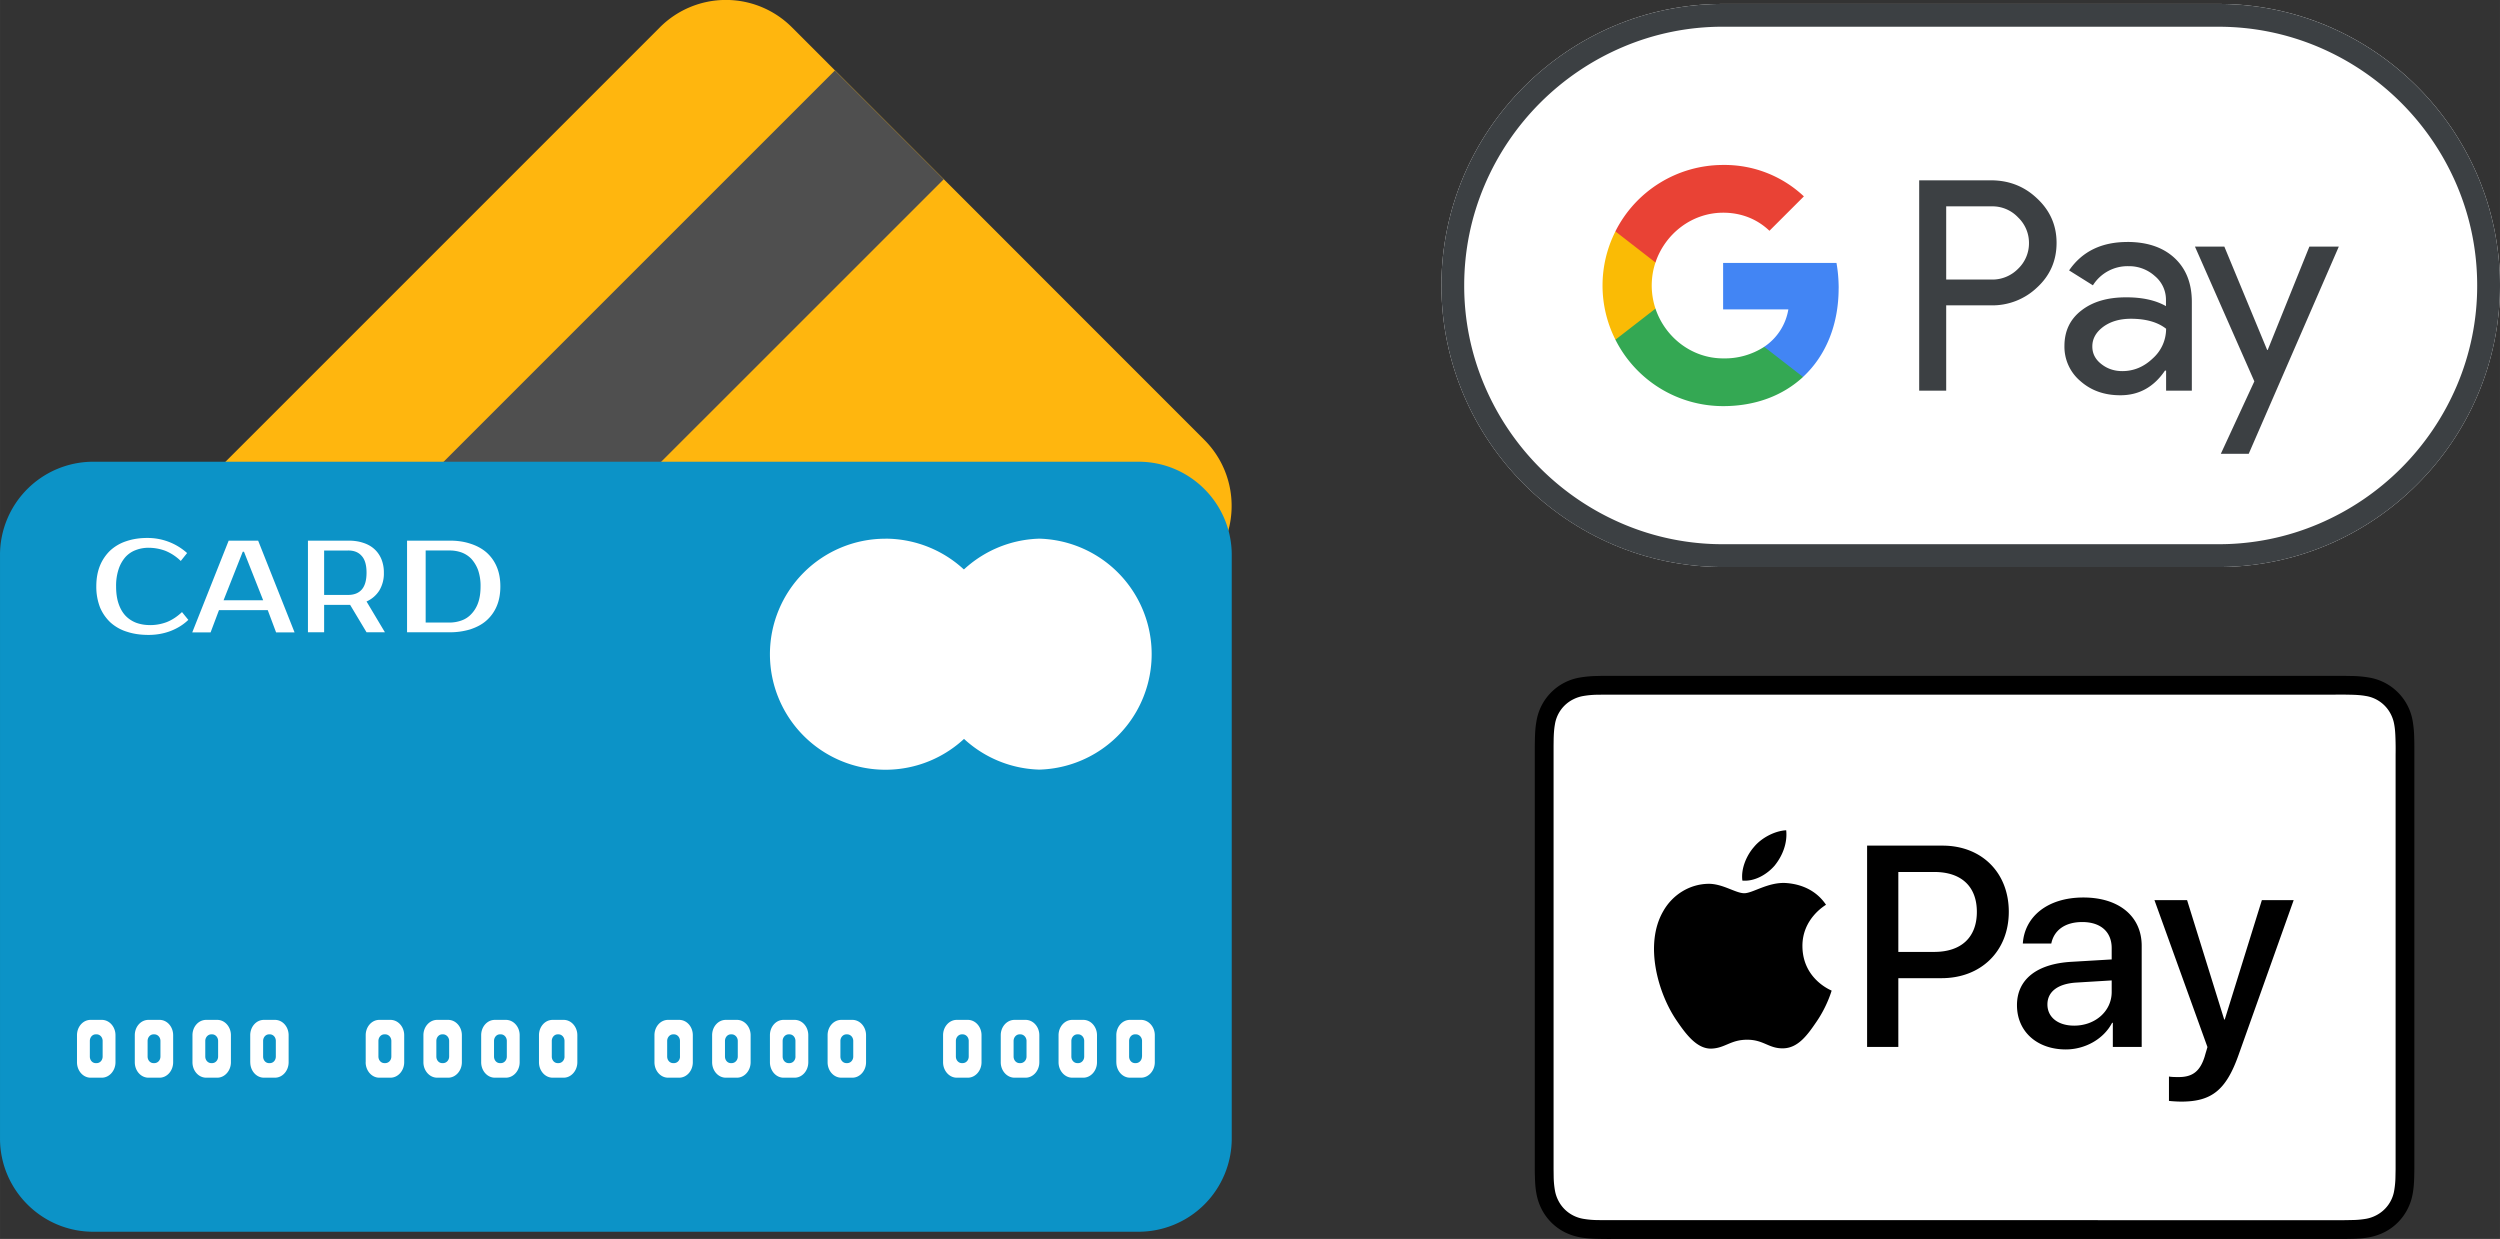
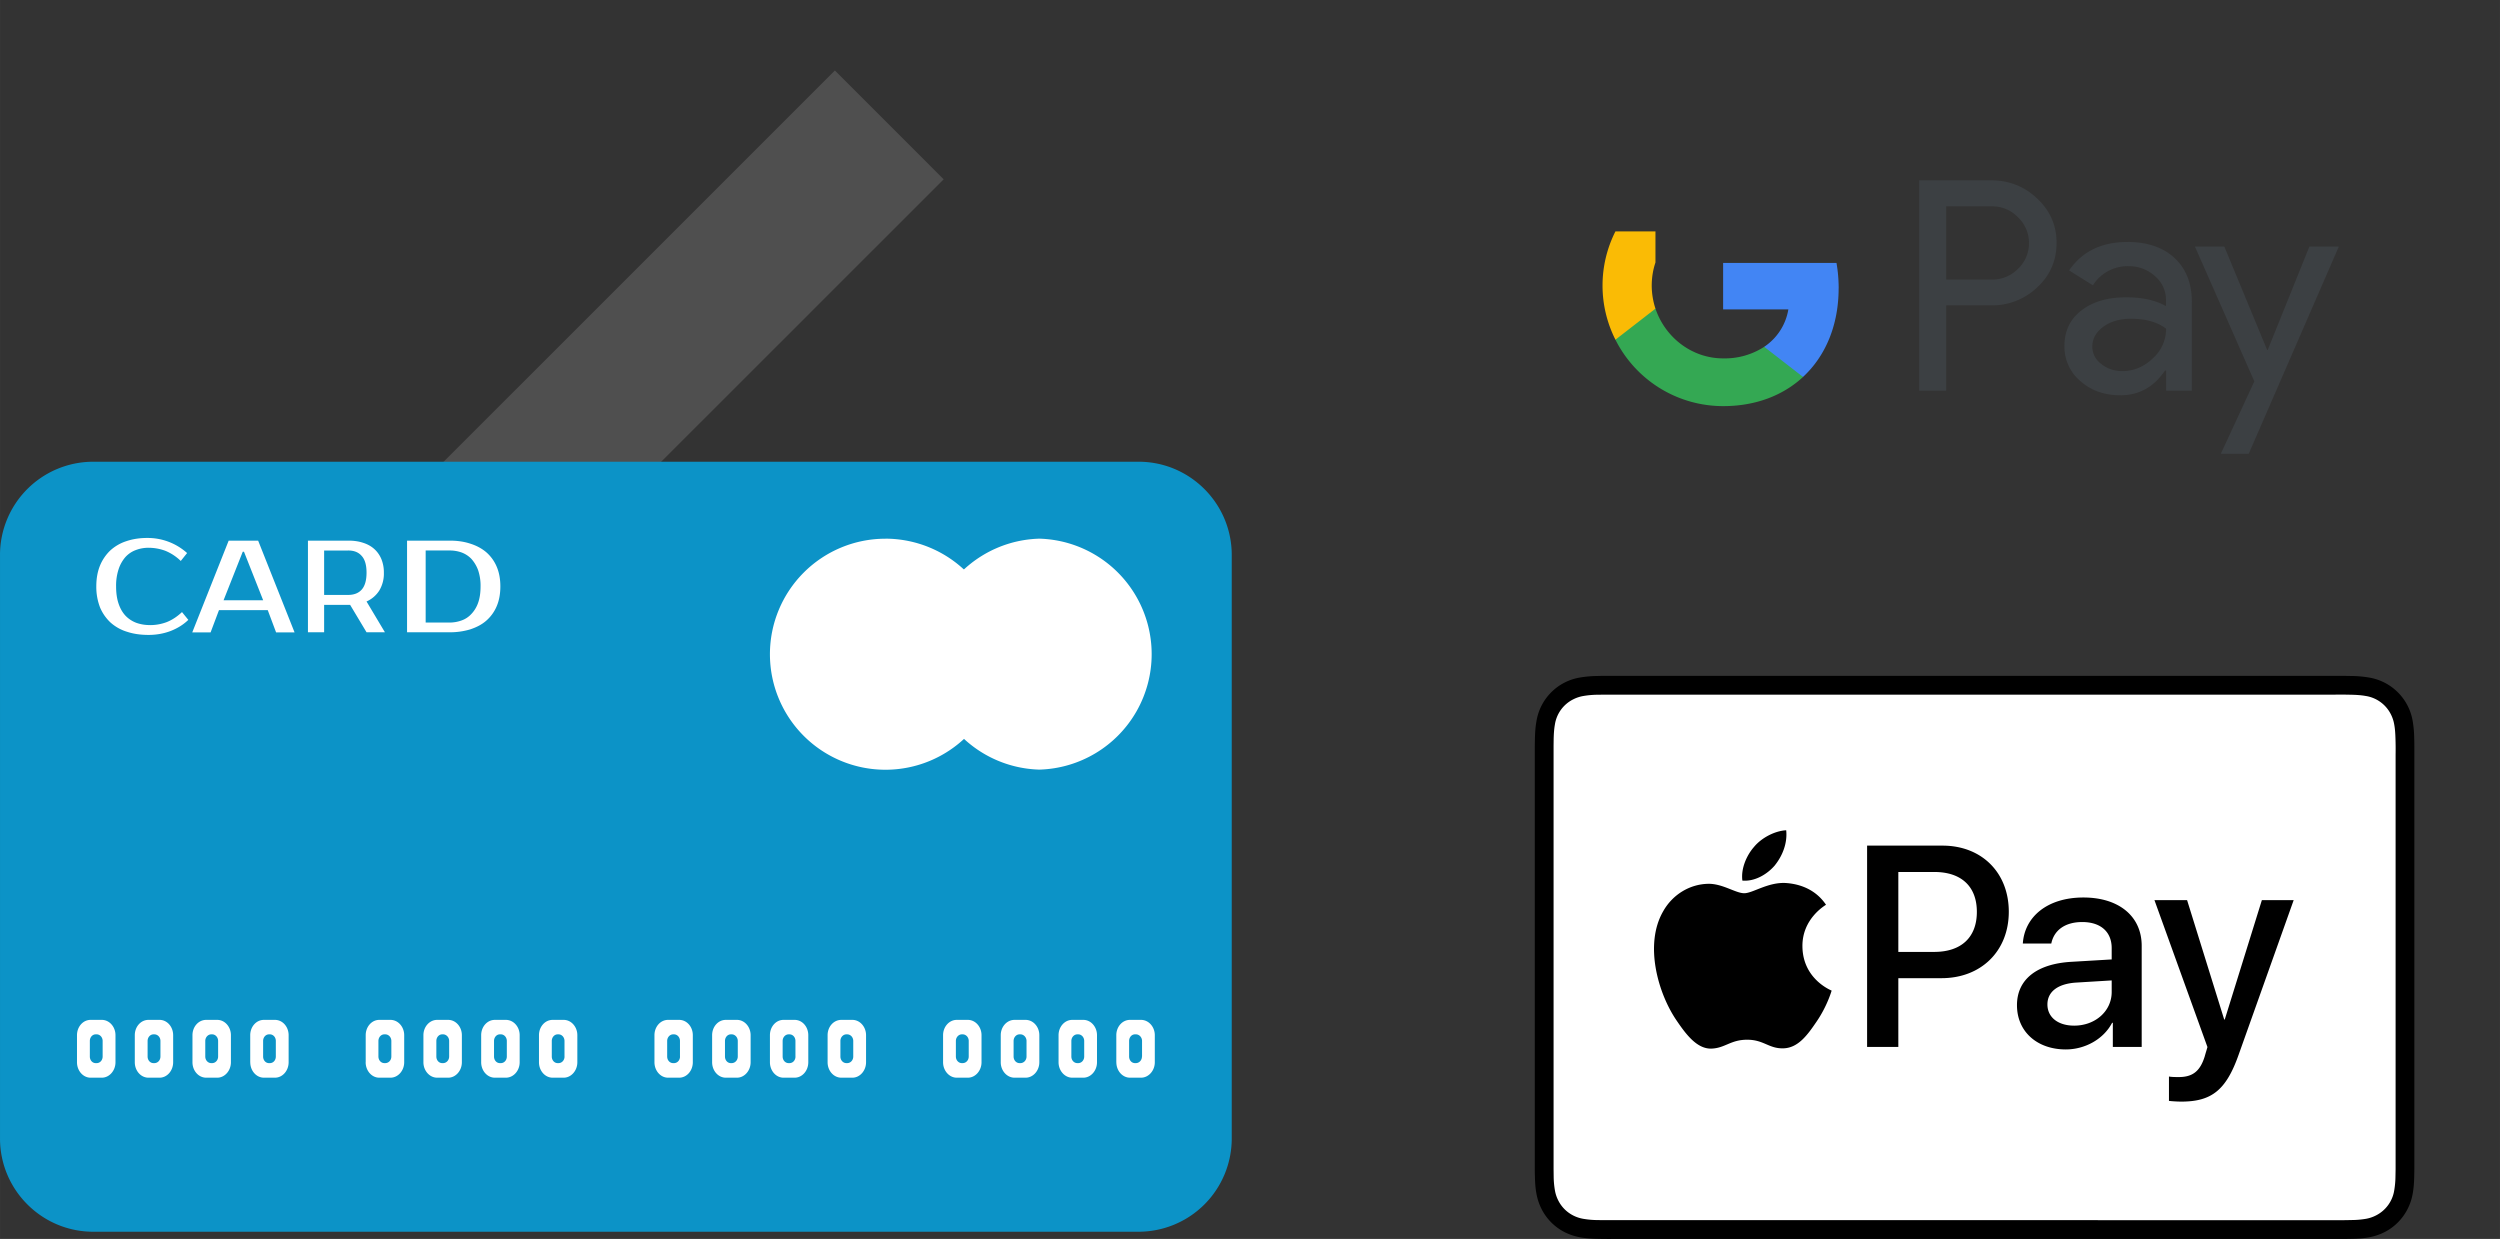
<svg xmlns="http://www.w3.org/2000/svg" xml:space="preserve" width="71.038" height="35.205" fill-rule="evenodd" stroke-linejoin="bevel" stroke-width=".501" viewBox="0 0 56.83 28.164">
  <rect x="0" y="0" width="56.83" height="28.164" fill="#333333" stroke="none" />
-   <path fill="#ffb60e" d="M3.372 12.25 15.002.62a2.12 2.12 0 0 1 2.999 0L27.378 10c.607.61.768 1.496.483 2.25z" />
  <path fill="#4f4f4f" d="M8.33 12.25 18.978 1.603l2.474 2.473-8.176 8.174z" />
  <path fill="#0c93c7" d="M0 12.616V25.88C0 27.048.95 28 2.119 28h23.764A2.12 2.12 0 0 0 28 25.879V12.616c0-1.169-.95-2.12-2.118-2.12H2.119A2.12 2.12 0 0 0 0 12.615" />
  <g fill="#fff">
    <path d="M23.626 12.245a2.626 2.626 0 0 1 0 5.25 2.626 2.626 0 0 1 0-5.25M3.411 14.21q.196 0 .378-.068.182-.072.348-.228l.144.177q-.164.159-.4.252-.237.09-.5.09-.274.001-.492-.071a1 1 0 0 1-.376-.21 1 1 0 0 1-.24-.346 1.3 1.3 0 0 1-.084-.476q0-.266.084-.473a1 1 0 0 1 .233-.343 1 1 0 0 1 .369-.213q.216-.073.476-.072a1.34 1.34 0 0 1 .902.343l-.144.18a1.1 1.1 0 0 0-.348-.23 1.1 1.1 0 0 0-.38-.07.8.8 0 0 0-.294.052.6.6 0 0 0-.236.159.8.8 0 0 0-.154.273 1.2 1.2 0 0 0-.058.394q0 .23.058.397.056.164.159.273.104.106.245.159a.9.9 0 0 0 .31.05M5.082 13.645h.9l-.436-1.103h-.028zm.786-1.355.828 2.086h-.42l-.19-.507H4.978l-.191.507H4.37l.828-2.086zM7.912 12.29q.19-.002.343.049.15.048.254.142.105.095.161.23a.8.8 0 0 1 .056.309.75.75 0 0 1-.102.401.66.66 0 0 1-.292.252l.418.7h-.418l-.373-.623h-.591v.623H7V12.29zm-.544.224v1.01h.544q.202 0 .31-.121.11-.124.11-.385 0-.26-.11-.38-.108-.126-.31-.124zM10.213 12.29q.263-.002.473.067.215.067.367.196a.9.9 0 0 1 .237.327q.084.195.084.45 0 .258-.084.453a.9.9 0 0 1-.237.327c-.1.088-.224.151-.367.198a1.6 1.6 0 0 1-.473.065h-.96V12.29zm-.537.224v1.638h.537a.8.8 0 0 0 .277-.047.55.55 0 0 0 .224-.147.7.7 0 0 0 .154-.254q.056-.154.056-.374a1.1 1.1 0 0 0-.056-.37.8.8 0 0 0-.154-.257.6.6 0 0 0-.224-.145.8.8 0 0 0-.277-.044z" />
    <path d="M20.126 12.245a2.63 2.63 0 0 1 2.628 2.628 2.626 2.626 0 1 1-2.627-2.627M1.75 24.148v-.616c0-.192.138-.348.308-.348h.257c.17 0 .31.156.31.348v.616c0 .191-.14.35-.31.35h-.257c-.17 0-.308-.159-.308-.35m.583-.131v-.355c0-.081-.06-.149-.135-.149h-.023c-.075 0-.133.068-.133.15v.354c0 .084.058.15.133.15h.023c.075 0 .135-.066.135-.15M3.064 24.148v-.616c0-.192.137-.348.31-.348h.254c.17 0 .308.156.308.348v.616c0 .191-.138.35-.308.35h-.254c-.173 0-.31-.159-.31-.35m.583-.131v-.355c0-.081-.06-.149-.138-.149h-.02c-.075 0-.134.068-.134.15v.354c0 .084.059.15.133.15h.021c.077 0 .138-.066.138-.15M4.375 24.148v-.616c0-.192.137-.348.312-.348h.252c.17 0 .31.156.31.348v.616c0 .191-.14.35-.31.35h-.252c-.175 0-.312-.159-.312-.35m.583-.131v-.355c0-.081-.06-.149-.135-.149h-.021c-.075 0-.136.068-.136.15v.354c0 .084.061.15.136.15h.02c.075 0 .136-.066.136-.15M5.688 24.148v-.616c0-.192.138-.348.31-.348h.253c.172 0 .31.156.31.348v.616c0 .191-.138.35-.31.35h-.252c-.173 0-.31-.159-.31-.35m.581-.131v-.355c0-.081-.058-.149-.135-.149h-.02c-.076 0-.134.068-.134.15v.354c0 .084.058.15.133.15h.021c.077 0 .135-.066.135-.15M8.313 24.148v-.616c0-.192.138-.348.308-.348h.255c.172 0 .312.156.312.348v.616c0 .191-.14.35-.312.35H8.62c-.17 0-.308-.159-.308-.35m.584-.131v-.355c0-.081-.061-.149-.138-.149h-.021c-.075 0-.135.068-.135.15v.354c0 .084.06.15.135.15h.02c.078 0 .139-.066.139-.15M9.625 24.148v-.616c0-.192.14-.348.312-.348h.252c.17 0 .31.156.31.348v.616c0 .191-.14.35-.31.35h-.252c-.172 0-.312-.159-.312-.35m.585-.131v-.355c0-.081-.063-.149-.137-.149h-.021c-.075 0-.133.068-.133.15v.354c0 .084.058.15.133.15h.02c.075 0 .138-.066.138-.15M10.938 24.148v-.616c0-.192.138-.348.31-.348h.252c.173 0 .313.156.313.348v.616c0 .191-.14.35-.313.35h-.252c-.172 0-.31-.159-.31-.35m.583-.131v-.355c0-.081-.06-.149-.135-.149h-.023c-.075 0-.133.068-.133.15v.354c0 .084.058.15.133.15h.023c.075 0 .135-.066.135-.15M12.252 24.148v-.616c0-.192.137-.348.31-.348h.252c.17 0 .31.156.31.348v.616c0 .191-.14.35-.31.35h-.252c-.173 0-.31-.159-.31-.35m.58-.131v-.355c0-.081-.06-.149-.135-.149h-.02c-.075 0-.134.068-.134.15v.354c0 .084.059.15.133.15h.021c.075 0 .136-.066.136-.15M14.877 24.148v-.616c0-.192.137-.348.308-.348h.254c.173 0 .31.156.31.348v.616c0 .191-.137.35-.31.35h-.254c-.17 0-.308-.159-.308-.35m.58-.131v-.355c0-.081-.06-.149-.135-.149h-.02c-.075 0-.136.068-.136.15v.354c0 .084.06.15.135.15h.021c.075 0 .136-.066.136-.15M16.188 24.148v-.616c0-.192.138-.348.31-.348h.255c.17 0 .31.156.31.348v.616c0 .191-.14.35-.31.35h-.255c-.172 0-.31-.159-.31-.35m.583-.131v-.355c0-.081-.063-.149-.137-.149h-.021c-.075 0-.133.068-.133.15v.354c0 .084.058.15.133.15h.02c.075 0 .138-.066.138-.15M17.502 24.148v-.616c0-.192.137-.348.308-.348h.254c.173 0 .31.156.31.348v.616c0 .191-.137.35-.31.35h-.254c-.17 0-.308-.159-.308-.35m.58-.131v-.355c0-.081-.058-.149-.135-.149h-.02c-.075 0-.136.068-.136.15v.354c0 .084.06.15.135.15h.021c.077 0 .136-.066.136-.15M18.813 24.148v-.616c0-.192.137-.348.312-.348h.252c.17 0 .31.156.31.348v.616c0 .191-.14.35-.31.35h-.252c-.175 0-.312-.159-.312-.35m.583-.131v-.355c0-.081-.06-.149-.138-.149h-.018c-.075 0-.136.068-.136.15v.354c0 .084.061.15.136.15h.018c.077 0 .138-.066.138-.15M21.438 24.148v-.616c0-.192.14-.348.31-.348h.254c.17 0 .31.156.31.348v.616c0 .191-.14.35-.31.35h-.254c-.17 0-.31-.159-.31-.35m.583-.131v-.355c0-.081-.06-.149-.138-.149h-.018c-.075 0-.136.068-.136.15v.354c0 .084.061.15.136.15h.018c.077 0 .138-.066.138-.15M22.749 24.148v-.616c0-.192.14-.348.313-.348h.252c.172 0 .312.156.312.348v.616c0 .191-.14.35-.312.35h-.252c-.173 0-.313-.159-.313-.35m.586-.131v-.355c0-.081-.063-.149-.138-.149h-.021c-.075 0-.135.068-.135.15v.354c0 .084.06.15.135.15h.021c.075 0 .138-.066.138-.15M24.063 24.148v-.616c0-.192.14-.348.31-.348h.254c.17 0 .31.156.31.348v.616c0 .191-.14.35-.31.35h-.254c-.17 0-.31-.159-.31-.35m.583-.131v-.355c0-.081-.06-.149-.135-.149h-.021c-.075 0-.136.068-.136.15v.354c0 .084.06.15.136.15h.02c.075 0 .136-.066.136-.15M25.376 24.148v-.616c0-.192.138-.348.31-.348h.253c.17 0 .312.156.312.348v.616c0 .191-.142.35-.312.35h-.252c-.173 0-.31-.159-.31-.35m.584-.131v-.355c0-.081-.063-.149-.138-.149H25.8c-.075 0-.133.068-.133.15v.354c0 .084.058.15.133.15h.02c.076 0 .139-.066.139-.15" />
  </g>
-   <path fill="#fff" d="M27.344-7.15h-22c-6.875 0-12.5 5.625-12.5 12.5s5.625 12.5 12.5 12.5h22c6.875 0 12.5-5.625 12.5-12.5s-5.625-12.5-12.5-12.5" style="stroke-width:.062" transform="translate(36.43 3.75)scale(.512)" />
-   <path fill="#3c4043" d="M27.344-6.137c1.543 0 3.043.306 4.456.906A11.6 11.6 0 0 1 37.925.894c.6 1.412.906 2.912.906 4.456a11.3 11.3 0 0 1-.906 4.456 11.6 11.6 0 0 1-6.125 6.125 11.3 11.3 0 0 1-4.456.907h-22a11.3 11.3 0 0 1-4.456-.907 11.6 11.6 0 0 1-6.125-6.125 11.3 11.3 0 0 1-.907-4.456c0-1.544.306-3.044.907-4.456A11.6 11.6 0 0 1 .888-5.231a11.3 11.3 0 0 1 4.456-.907zm0-1.012h-22c-6.875 0-12.5 5.625-12.5 12.5s5.625 12.5 12.5 12.5h22c6.875 0 12.5-5.625 12.5-12.5s-5.625-12.5-12.5-12.5" style="stroke-width:.062" transform="translate(36.43 3.75)scale(.512)" />
  <g fill="#3c4043">
    <path d="M44.241 6.944V8.88h-.614V4.099h1.629q.619 0 1.052.413.442.413.442 1.008 0 .607-.442 1.014a1.47 1.47 0 0 1-1.052.407H44.24zm0-2.256v1.667h1.027a.82.82 0 0 0 .608-.246.8.8 0 0 0 .247-.586.8.8 0 0 0-.247-.58.8.8 0 0 0-.608-.252h-1.027zM48.356 5.5q.682 0 1.076.365.393.365.393.999V8.88h-.585v-.455h-.026q-.38.561-1.014.56-.542.001-.906-.32a1.02 1.02 0 0 1-.365-.8q0-.509.384-.806.385-.302 1.024-.3.548 0 .9.2v-.14a.7.7 0 0 0-.253-.544.87.87 0 0 0-.596-.224.93.93 0 0 0-.812.435l-.541-.339c.297-.432.74-.646 1.321-.646m-.793 2.375q-.001.24.205.4.202.16.476.16.39 0 .692-.288a.9.9 0 0 0 .304-.675q-.287-.226-.8-.227-.375 0-.624.179-.254.187-.253.451M53.166 5.606l-2.048 4.71h-.634l.762-1.647-1.35-3.063h.668l.973 2.349h.013l.947-2.349z" />
  </g>
  <path fill="#4285f4" d="M41.797 6.553q-.001-.3-.05-.576H39.17v1.056h1.483a1.27 1.27 0 0 1-.55.851v.685h.883c.515-.477.81-1.182.81-2.016" />
  <path fill="#34a853" d="M40.104 7.884a1.65 1.65 0 0 1-.933.263c-.715 0-1.321-.482-1.539-1.132h-.91v.707a2.74 2.74 0 0 0 2.45 1.51c.74 0 1.362-.244 1.815-.663z" />
  <path fill="#fabb05" d="M37.547 6.491q.001-.275.085-.524V5.26h-.91a2.731 2.731 0 0 0 0 2.462l.91-.706a1.7 1.7 0 0 1-.085-.525" />
-   <path fill="#e94235" d="M39.171 4.835c.405 0 .767.14 1.052.411l.783-.782a2.63 2.63 0 0 0-1.835-.714 2.74 2.74 0 0 0-2.45 1.51l.911.707c.218-.65.824-1.132 1.54-1.132" />
  <path d="M53.093 15.364H36.475q-.087 0-.173.003a2.5 2.5 0 0 0-.376.033 1.2 1.2 0 0 0-1 1c-.023.125-.03.251-.034.377l-.003.172v9.63q0 .086.003.172c.003.125.01.252.033.376q.033.188.118.357a1.2 1.2 0 0 0 .525.526q.17.085.358.118c.124.022.25.03.376.033a10 10 0 0 0 .378.003h16.618l.173-.003c.125-.003.251-.01.376-.033q.187-.033.357-.118a1.2 1.2 0 0 0 .525-.526q.087-.17.118-.357c.022-.124.03-.25.033-.376q.002-.086.003-.172v-9.63q0-.086-.003-.172a2.5 2.5 0 0 0-.033-.376 1.205 1.205 0 0 0-1-1 2.5 2.5 0 0 0-.376-.034l-.173-.003z" />
  <path fill="#fff" d="M53.093 15.79h.202l.164.003c.096.003.208.008.312.027a.772.772 0 0 1 .578.417.8.8 0 0 1 .078.24c.019.103.024.215.027.311a7 7 0 0 1 .003.367v9.422l-.003.163a2 2 0 0 1-.027.312.773.773 0 0 1-.417.578.8.8 0 0 1-.238.078 2 2 0 0 1-.311.026q-.082.002-.167.003H36.477l-.164-.002a2 2 0 0 1-.312-.027.8.8 0 0 1-.24-.078.77.77 0 0 1-.338-.34.8.8 0 0 1-.078-.239 2 2 0 0 1-.027-.311l-.002-.164v-9.624l.002-.164c.003-.095.008-.207.027-.312a.77.77 0 0 1 .417-.578.8.8 0 0 1 .24-.078 2 2 0 0 1 .311-.027l.164-.002h16.616" />
  <path d="M40.347 19.669c.172-.214.288-.502.257-.795-.25.012-.556.165-.733.38-.16.183-.3.482-.263.764.281.024.562-.14.74-.349M40.6 20.073c-.408-.025-.755.232-.95.232s-.494-.22-.817-.214c-.42.006-.811.244-1.024.622-.44.757-.116 1.879.31 2.495.208.305.458.64.787.629.311-.012.433-.202.811-.202s.488.202.817.196c.341-.006.555-.305.762-.61.238-.348.335-.684.341-.702-.006-.006-.658-.256-.664-1.007-.006-.628.512-.927.536-.945-.292-.433-.75-.482-.908-.494M44.158 19.223c.888 0 1.506.612 1.506 1.503 0 .894-.63 1.51-1.528 1.51h-.983v1.563h-.71v-4.577zm-1.005 2.416h.815c.618 0 .97-.333.97-.91s-.352-.907-.967-.907h-.818zM45.85 22.85c0-.583.447-.941 1.24-.986l.913-.054v-.257c0-.37-.25-.593-.669-.593-.396 0-.644.19-.704.489h-.647c.038-.603.552-1.047 1.377-1.047.808 0 1.325.428 1.325 1.098v2.299h-.656v-.549h-.016c-.193.371-.615.606-1.053.606-.653 0-1.11-.406-1.11-1.005m2.153-.3v-.264l-.821.05c-.41.03-.64.21-.64.496 0 .291.24.482.608.482.48 0 .853-.33.853-.765M49.305 25.026v-.555c.05.013.165.013.222.013.317 0 .488-.133.593-.476 0-.006.06-.203.06-.206l-1.205-3.34h.742l.844 2.715h.012l.844-2.715h.723l-1.25 3.511c-.285.809-.615 1.069-1.306 1.069a3 3 0 0 1-.279-.016" />
</svg>